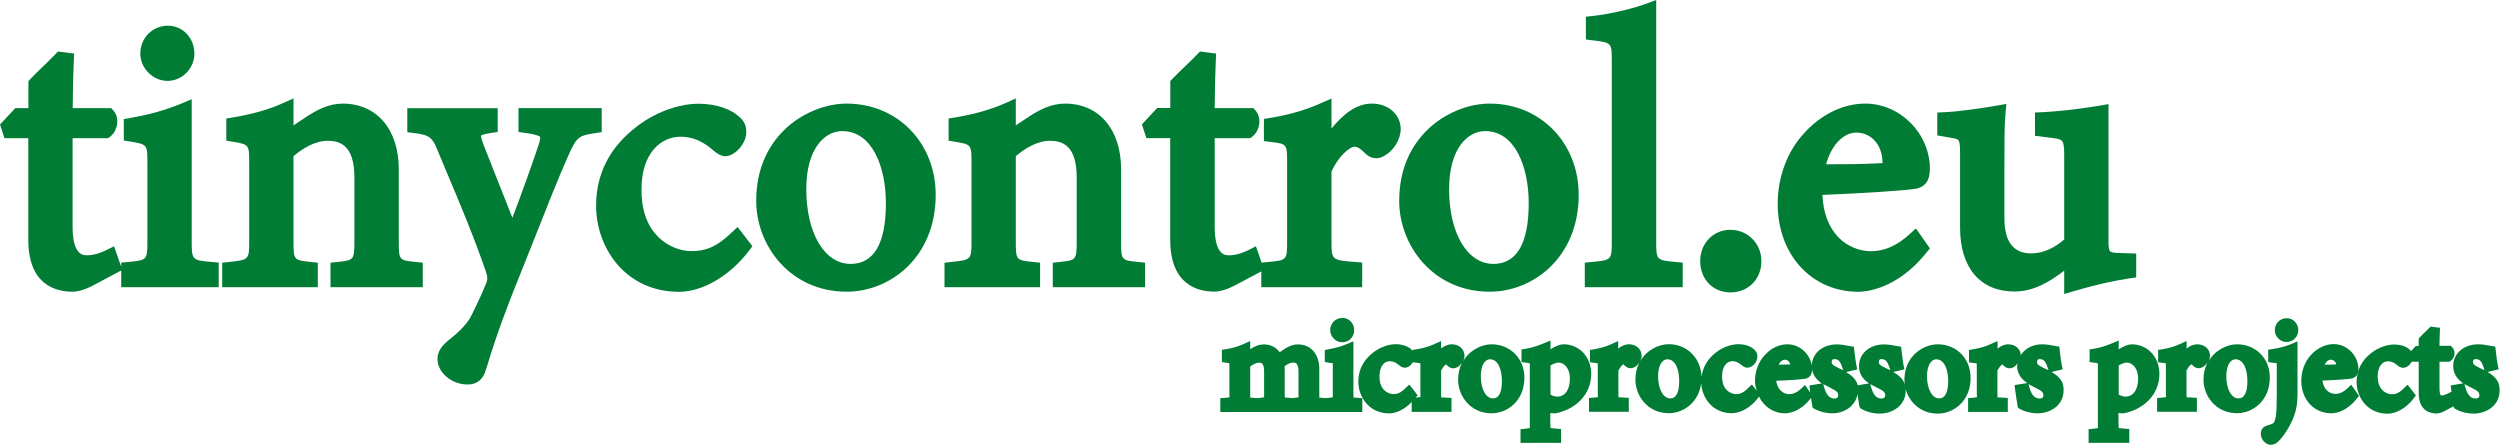
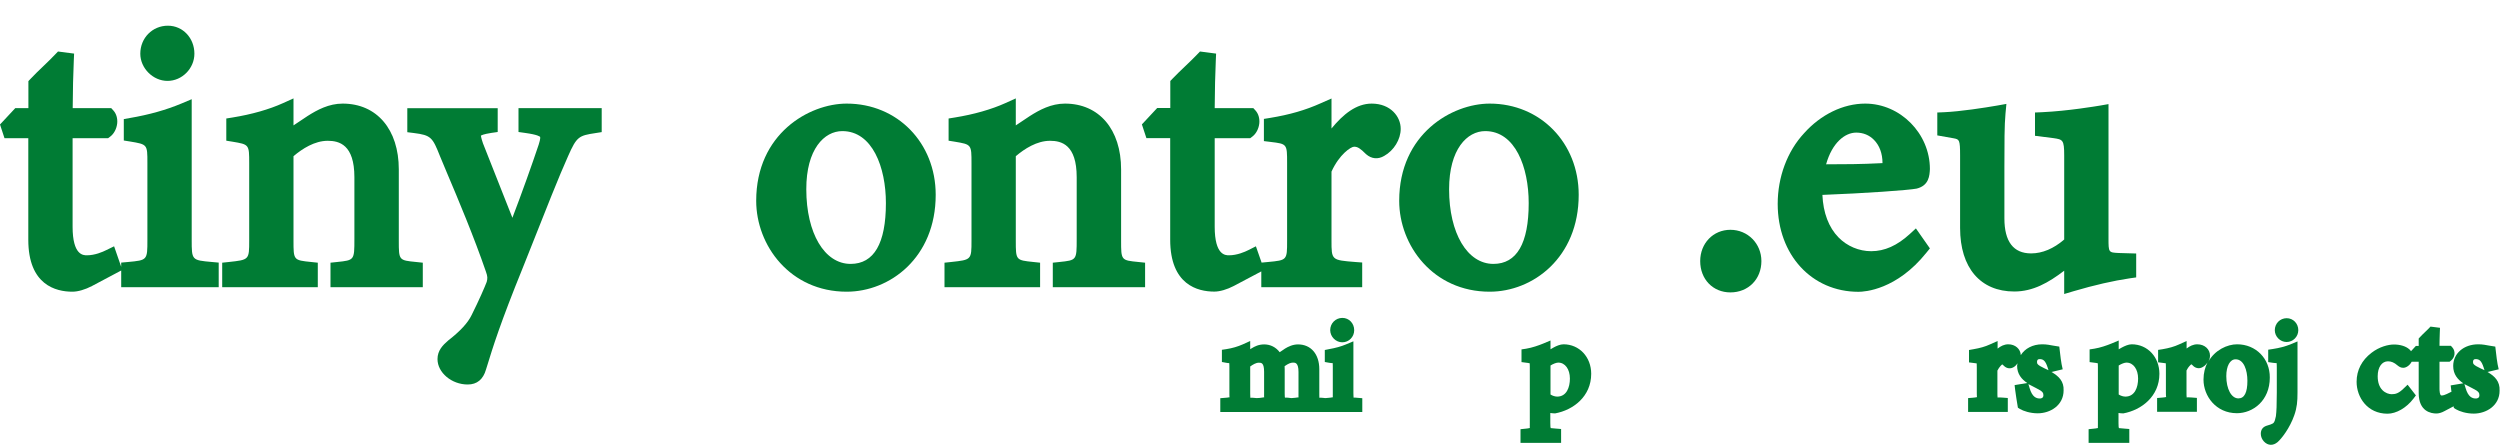
<svg xmlns="http://www.w3.org/2000/svg" version="1.1" id="Слой_1" x="0px" y="0px" viewBox="0 0 250 44.47" style="enable-background:new 0 0 250 44.47;" xml:space="preserve">
  <style type="text/css">
	.st0{fill:#007C34;}
</style>
  <g id="layer1">
    <path class="st0" d="M16.75,8.09c1.46,0,2.69-1.25,2.69-2.72c0-1.57-1.16-2.8-2.65-2.8c-1.55,0-2.76,1.23-2.76,2.8   C14.03,6.82,15.3,8.09,16.75,8.09z" />
    <path class="st0" d="M19.17,23.98V9.92l-1.02,0.43c-1.53,0.64-3.22,1.12-5.16,1.45l-0.61,0.11v2.14l0.62,0.1   c1.74,0.29,1.74,0.29,1.74,2.12v7.71c0,2.04,0,2.04-1.95,2.22l-0.67,0.06v0.42l-0.71-2.05L10.65,25c-0.39,0.2-1.17,0.53-1.96,0.53   c-0.36,0-1.43,0-1.43-2.86v-8.85h3.55l0.2-0.15c0.39-0.29,0.65-0.79,0.71-1.33c0.05-0.5-0.09-0.97-0.38-1.29l-0.22-0.24H7.27   C7.28,9.07,7.32,7.3,7.38,6.04l0.03-0.68L5.8,5.15L5.54,5.42C5.2,5.79,4.75,6.21,4.31,6.64C3.86,7.07,3.4,7.51,3.04,7.9l-0.2,0.21   v2.7H1.53L0,12.45l0.45,1.37h2.38v10.16c0,4.52,2.76,5.19,4.41,5.19c0.55,0,1.28-0.21,1.96-0.57l2.92-1.55v1.67h9.75v-2.46   l-0.67-0.06C19.17,26.02,19.17,26.02,19.17,23.98z" />
    <path class="st0" d="M39.88,24.06v-7.12c0-4-2.2-6.58-5.61-6.58c-1.39,0-2.55,0.63-3.51,1.24c-0.51,0.33-0.97,0.64-1.41,0.94v-2.7   l-1.04,0.47c-1.39,0.63-3.14,1.13-5.06,1.44l-0.62,0.1v2.22l0.62,0.1c1.67,0.28,1.67,0.28,1.67,2.16v7.72c0,1.93,0,1.93-2.04,2.15   l-0.66,0.07v2.45h9.56v-2.45l-0.66-0.07c-1.77-0.18-1.77-0.18-1.77-2.15v-8.43c0.88-0.75,2.12-1.54,3.42-1.54   c1.15,0,2.67,0.38,2.67,3.64v6.18c0,2.12,0,2.12-1.73,2.3l-0.66,0.07v2.45h9.23v-2.45l-0.66-0.07   C39.88,26.03,39.88,26.03,39.88,24.06z" />
    <path class="st0" d="M60.18,10.81h-8.33v2.39l0.64,0.09c1.31,0.18,1.5,0.37,1.52,0.4c0.01,0.01,0.06,0.15-0.14,0.77   c-0.63,1.89-1.7,4.89-2.63,7.32l-2.94-7.44c-0.21-0.6-0.2-0.77-0.21-0.77c0.03-0.03,0.21-0.15,1.05-0.28l0.63-0.09v-2.38h-9.04v2.4   l0.64,0.08c1.74,0.22,1.88,0.43,2.63,2.32l0.68,1.63c1.15,2.71,2.71,6.42,3.91,9.91c0.18,0.5,0.17,0.68,0.08,1.03   c-0.19,0.5-0.75,1.8-1.51,3.32c-0.37,0.77-1.12,1.59-2.33,2.53c-0.55,0.47-1.08,1.01-1.08,1.87c0,1.35,1.41,2.54,3.02,2.54   c0.93,0,1.55-0.51,1.83-1.5l0.11-0.35c0.58-1.89,1.3-4.24,3.58-9.85c2.53-6.38,3.57-9.02,4.52-11.14c0.86-1.95,1.07-2.05,2.73-2.3   l0.63-0.1V10.81z" />
-     <path class="st0" d="M73.16,23.26c-1.62,1.55-2.72,1.85-4.06,1.85c-0.9,0-2.25-0.38-3.3-1.44c-1.11-1.12-1.67-2.71-1.65-4.75   c0-3.63,1.96-5.25,3.91-5.25c1.17,0,2.27,0.46,3.32,1.41c0.38,0.3,0.71,0.54,1.17,0.54c0.89,0,2.08-1.2,2.08-2.42   c0-0.71-0.24-1.16-0.85-1.64c-0.66-0.58-2.06-1.19-3.96-1.19c-1.54,0-3.96,0.6-6.14,2.28c-2.7,2.06-4.07,4.72-4.07,7.93   c0,4.17,2.91,8.6,8.3,8.6c2.35,0,5.1-1.61,6.99-4.11l0.34-0.45l-1.48-1.92L73.16,23.26z" />
    <path class="st0" d="M84.67,10.36c-3.76,0-9.05,3.02-9.05,9.72c0,4.47,3.39,9.09,9.05,9.09c4.31,0,8.9-3.4,8.9-9.69   C93.57,14.29,89.75,10.36,84.67,10.36z M84.23,13.11c3.01,0,4.36,3.62,4.36,7.2c0,4.03-1.19,6.08-3.53,6.08   c-2.61,0-4.43-3.07-4.43-7.46C80.62,14.91,82.43,13.11,84.23,13.11z" />
    <path class="st0" d="M112.11,24.06v-7.12c0-4-2.2-6.58-5.61-6.58c-1.39,0-2.55,0.63-3.51,1.24c-0.51,0.33-0.97,0.64-1.41,0.94v-2.7   l-1.04,0.47c-1.4,0.63-3.14,1.13-5.06,1.44l-0.62,0.1v2.22l0.62,0.1c1.67,0.28,1.67,0.28,1.67,2.16v7.72c0,1.93,0,1.93-2.04,2.15   l-0.66,0.07v2.45h9.56v-2.45l-0.66-0.07c-1.77-0.18-1.77-0.18-1.77-2.15v-8.43c0.88-0.75,2.12-1.54,3.42-1.54   c1.15,0,2.67,0.38,2.67,3.64v6.18c0,2.12,0,2.12-1.73,2.3l-0.66,0.07v2.45h9.23v-2.45l-0.66-0.07   C112.11,26.03,112.11,26.03,112.11,24.06z" />
    <path class="st0" d="M137.17,10.36c-1.54,0-2.85,1.06-4.02,2.49v-3l-1.04,0.46c-1.58,0.71-3.15,1.16-5.1,1.48l-0.62,0.1v2.22   l0.65,0.08c1.67,0.2,1.67,0.2,1.67,2.11v7.79c0,1.93,0,1.93-1.92,2.11l-0.63,0.06l-0.57-1.63L124.86,25   c-0.39,0.2-1.17,0.53-1.96,0.53c-0.36,0-1.43,0-1.43-2.86v-8.85h3.55l0.2-0.15c0.39-0.29,0.65-0.79,0.71-1.33   c0.05-0.5-0.09-0.97-0.38-1.29l-0.22-0.24h-3.86c0.01-1.74,0.05-3.51,0.11-4.77l0.03-0.68l-1.61-0.21l-0.26,0.27   c-0.35,0.37-0.79,0.79-1.23,1.21c-0.46,0.44-0.92,0.88-1.28,1.26l-0.2,0.21v2.7h-1.31l-1.53,1.64l0.45,1.37h2.38v10.16   c0,4.52,2.76,5.19,4.41,5.19c0.55,0,1.28-0.21,1.96-0.57l2.74-1.45v1.58h10.09v-2.47l-0.68-0.05c-2.39-0.19-2.39-0.19-2.39-2.15   v-6.89c0.78-1.72,1.94-2.49,2.26-2.49c0.35,0,0.61,0.16,1.2,0.75c0.55,0.48,1.2,0.53,1.81,0.17c0.97-0.54,1.65-1.65,1.65-2.7   C140.08,11.67,139.06,10.36,137.17,10.36z" />
    <path class="st0" d="M148.97,10.36c-3.76,0-9.05,3.02-9.05,9.72c0,4.47,3.39,9.09,9.05,9.09c4.31,0,8.9-3.4,8.9-9.69   C157.87,14.29,154.04,10.36,148.97,10.36z M148.52,13.11c3.01,0,4.35,3.62,4.35,7.2c0,4.03-1.19,6.08-3.53,6.08   c-2.61,0-4.43-3.07-4.43-7.46C144.91,14.91,146.72,13.11,148.52,13.11z" />
-     <path class="st0" d="M165.62,24.06V0l-1,0.37c-1.17,0.44-3.44,1.02-5.37,1.23l-0.66,0.07v2.28l0.65,0.08   c1.94,0.24,1.94,0.24,1.94,2.08v17.94c0,1.96,0,1.96-2.03,2.15l-0.67,0.06v2.46h9.79v-2.46l-0.67-0.06   C165.62,26.02,165.62,26.02,165.62,24.06z" />
    <path class="st0" d="M173.04,22.98c-1.72,0-3.02,1.35-3.02,3.13c0,1.81,1.27,3.13,3.02,3.13c1.79,0,3.1-1.32,3.1-3.13   C176.14,24.36,174.78,22.98,173.04,22.98z" />
    <path class="st0" d="M192.99,16.9c0-3.55-2.96-6.54-6.47-6.54c-2.2,0-4.44,1.09-6.12,2.97c-1.67,1.8-2.63,4.37-2.63,7.06   c0,5.09,3.4,8.79,8.08,8.79c0.61,0,3.81-0.19,6.79-3.91l0.35-0.43l-1.4-2l-0.62,0.57c-1.26,1.15-2.51,1.71-3.85,1.71   c-1.22,0-2.41-0.5-3.27-1.38c-0.98-1-1.53-2.46-1.61-4.25c4.24-0.16,8.61-0.47,9.43-0.63C192.91,18.55,192.96,17.54,192.99,16.9z    M188.25,16.31c-0.05,0-0.11,0.01-0.19,0.01c-1.87,0.1-3.68,0.11-5.45,0.11c0.61-2.18,1.9-3.17,3.01-3.17   c0.7,0,1.31,0.25,1.78,0.73C187.94,14.54,188.25,15.33,188.25,16.31z" />
    <path class="st0" d="M211.88,25.3c-1.03-0.05-1.03-0.05-1.03-1.47V10.41l-0.86,0.15c-0.32,0.05-3.17,0.54-5.79,0.66l-0.7,0.03v2.33   l1.83,0.23c0.95,0.14,1.09,0.16,1.09,1.74v8.4c-1.05,0.91-2.18,1.39-3.31,1.39c-1.77,0-2.67-1.18-2.67-3.5v-5.09   c0-2.46,0-4.23,0.11-5.4l0.09-0.96l-0.95,0.17c-1.2,0.21-3.66,0.59-5.26,0.66l-0.7,0.03v2.29l1.64,0.29   c0.56,0.11,0.64,0.13,0.64,1.71v7.26c0,3.98,2.03,6.35,5.42,6.35c1.87,0,3.42-0.88,4.99-2.08v2.33l0.94-0.28   c2.06-0.61,4-1.05,5.63-1.29l0.63-0.09v-2.39L211.88,25.3z" />
    <path class="st0" d="M135.37,39.78c-0.01-0.03-0.03-0.15-0.03-0.47v-5.18l-0.74,0.31c-0.5,0.21-1.05,0.36-1.68,0.47L132.48,35v1.2   l0.45,0.08c0.1,0.01,0.34,0.06,0.33,0c0.02,0.07,0.02,0.33,0.02,0.44v2.6c0,0.28-0.01,0.4,0.02,0.4c-0.09,0.03-0.32,0.05-0.42,0.06   l-0.34,0.03l-0.3-0.03c-0.1-0.01-0.3-0.03-0.29,0.03c-0.02-0.06-0.02-0.21-0.02-0.45v-2.44c0-1.51-0.84-2.48-2.13-2.48   c-0.53,0-0.99,0.23-1.3,0.42l-0.16,0.11c-0.12,0.08-0.24,0.17-0.37,0.25c-0.38-0.5-0.93-0.78-1.55-0.78c-0.56,0-0.95,0.2-1.27,0.4   c-0.04,0.03-0.09,0.05-0.13,0.08V34.1l-0.75,0.34c-0.5,0.22-1.04,0.38-1.62,0.47l-0.46,0.07v1.22l0.44,0.08   c0.09,0.02,0.31,0.06,0.29,0c0.02,0.07,0.02,0.36,0.02,0.46v2.62c0,0.23,0,0.38,0.04,0.36c-0.09,0.03-0.35,0.05-0.46,0.06   l-0.49,0.04v1.38h10.34h0.33h3.53v-1.38l-0.49-0.04C135.66,39.77,135.37,39.74,135.37,39.78z M125.66,39.81l-0.31-0.03   c-0.04,0-0.12-0.01-0.19-0.01c-0.07,0-0.12,0.01-0.11,0.04c-0.01-0.03-0.03-0.14-0.03-0.45v-2.71c0.26-0.19,0.58-0.38,0.86-0.38   c0.25,0,0.53,0,0.53,0.92v2.17c0,0.25-0.01,0.36,0.01,0.37c-0.09,0.02-0.32,0.05-0.42,0.06L125.66,39.81z M129.14,39.81l-0.34-0.04   c-0.04,0-0.13-0.01-0.2-0.01c-0.06,0-0.1,0-0.1,0.02c-0.01-0.02-0.03-0.11-0.03-0.41v-2.45c0-0.11,0-0.2-0.01-0.3   c0.35-0.25,0.61-0.36,0.84-0.36c0.21,0,0.55,0,0.55,0.93v2.11c0,0.29-0.01,0.42,0.02,0.43c-0.08,0.02-0.28,0.04-0.37,0.05   L129.14,39.81z" />
    <path class="st0" d="M134.23,34.23c0.66,0,1.19-0.54,1.19-1.21c0-0.69-0.52-1.23-1.18-1.23c-0.68,0-1.22,0.54-1.22,1.23   C133.03,33.68,133.58,34.23,134.23,34.23z" />
-     <path class="st0" d="M149.16,34.43c-0.98,0-2.23,0.57-2.89,1.76c0.11-0.19,0.18-0.4,0.18-0.62c0-0.65-0.54-1.14-1.27-1.14   c-0.41,0-0.76,0.18-1.07,0.42V34.1l-0.75,0.34c-0.5,0.23-1.01,0.37-1.65,0.48l-0.45,0.07v0.11c-0.05-0.07-0.09-0.14-0.17-0.2   c-0.34-0.3-0.91-0.48-1.53-0.48c-0.57,0-1.46,0.22-2.24,0.83c-0.97,0.74-1.49,1.75-1.49,2.9c0,1.55,1.08,3.19,3.09,3.19   c0.75,0,1.59-0.45,2.25-1.14v0.99h3.98v-1.39l-0.5-0.04c-0.13-0.01-0.5-0.03-0.52,0c-0.02-0.07-0.02-0.35-0.02-0.44v-2.26   c0.19-0.4,0.45-0.6,0.48-0.62c0.02,0,0.07,0.04,0.21,0.18c0.27,0.24,0.63,0.28,0.94,0.09c0.2-0.11,0.35-0.28,0.47-0.46   c-0.24,0.48-0.4,1.04-0.4,1.72c0,1.65,1.25,3.36,3.34,3.36c1.6,0,3.29-1.25,3.29-3.56C152.45,35.87,151.03,34.43,149.16,34.43z    M141.56,39.78l0.2-0.26l-0.83-1.07l-0.43,0.41c-0.48,0.46-0.78,0.55-1.17,0.55c-0.25,0-0.62-0.11-0.91-0.4   c-0.32-0.32-0.48-0.79-0.47-1.4c0-0.89,0.41-1.49,1.03-1.49c0.33,0,0.62,0.13,0.94,0.41c0.16,0.13,0.33,0.24,0.57,0.24   c0.29,0,0.6-0.22,0.8-0.54l0.44,0.05c0.08,0.01,0.21,0.03,0.3,0.04c0.01,0.12,0.01,0.3,0.01,0.38v2.63c0,0.24,0,0.37,0.04,0.36   c-0.08,0.03-0.34,0.05-0.43,0.06L141.56,39.78z M149.01,35.93c0.82,0,1.18,1.08,1.18,2.15c0,1.17-0.3,1.76-0.9,1.76   c-0.7,0-1.21-0.94-1.21-2.23C148.08,36.6,148.45,35.93,149.01,35.93z" />
    <path class="st0" d="M155.51,41.34c1.8-0.33,3.61-1.68,3.61-3.96c0-1.68-1.19-2.95-2.77-2.95c-0.33,0-0.72,0.17-0.99,0.32   c-0.02,0.01-0.15,0.08-0.31,0.18v-0.88l-0.74,0.31c-0.44,0.18-1.09,0.41-1.7,0.51l-0.46,0.07v1.27l0.46,0.06   c0.08,0.01,0.26,0.03,0.36,0.06c0.01,0.09,0.01,0.24,0.01,0.33v5.75c0,0.28-0.01,0.39,0.01,0.39c-0.09,0.03-0.35,0.06-0.46,0.07   l-0.48,0.05v1.37h4.06V42.9l-0.49-0.04c-0.14-0.01-0.51-0.05-0.55-0.05c-0.02-0.04-0.04-0.16-0.04-0.52V41.3   C155.19,41.32,155.35,41.34,155.51,41.34z M155.72,39.66c-0.21,0-0.47-0.08-0.67-0.21v-2.9c0.29-0.18,0.59-0.29,0.78-0.29   c0.68,0,1.16,0.66,1.16,1.6C156.99,38.73,156.66,39.66,155.72,39.66z" />
-     <path class="st0" d="M193.78,34.43c-1.39,0-3.34,1.11-3.34,3.57c0,0.14,0.02,0.29,0.04,0.43c-0.18-0.55-0.61-0.92-1.15-1.23   l1.11-0.27l-0.1-0.5c-0.05-0.24-0.11-0.81-0.16-1.16l-0.07-0.6l-0.62-0.1c-0.27-0.05-0.64-0.13-1.08-0.13   c-1.45,0-2.51,0.91-2.51,2.17c0,0.84,0.46,1.37,1.01,1.73l-1.13,0.19c-0.17-0.6-0.6-0.99-1.17-1.32l1.12-0.27l-0.11-0.51   c-0.05-0.22-0.1-0.7-0.15-1.05l-0.09-0.71l-0.61-0.1c-0.27-0.05-0.64-0.13-1.08-0.13c-1.45,0-2.51,0.91-2.51,2.17   c0,0.84,0.46,1.37,1.01,1.73l-1.25,0.21l0.06,0.5c0.01,0.06,0.02,0.14,0.03,0.21l-0.53-0.76l-0.45,0.42c-0.7,0.65-1.5,0.64-2,0.12   c-0.23-0.23-0.37-0.56-0.43-0.96c1.33-0.05,2.65-0.15,2.93-0.21c0.63-0.15,0.65-0.7,0.66-0.94c0-1.35-1.13-2.5-2.47-2.5   c-0.83,0-1.66,0.4-2.27,1.09c-0.62,0.66-0.97,1.6-0.97,2.58c0,0.35,0.08,0.66,0.17,0.97l-0.48-0.62l-0.43,0.41   c-0.48,0.46-0.78,0.55-1.17,0.55c-0.25,0-0.62-0.11-0.91-0.4c-0.32-0.32-0.48-0.79-0.47-1.4c0-0.89,0.41-1.49,1.03-1.49   c0.33,0,0.62,0.13,0.94,0.41c0.16,0.13,0.33,0.24,0.57,0.24c0.44,0,0.99-0.51,0.99-1.1c0-0.33-0.12-0.56-0.38-0.77   c-0.34-0.3-0.91-0.48-1.53-0.48c-0.57,0-1.46,0.22-2.24,0.83c-0.84,0.64-1.32,1.49-1.44,2.45c-0.04-1.87-1.43-3.28-3.28-3.28   c-0.98,0-2.23,0.57-2.89,1.77c0.11-0.19,0.18-0.41,0.18-0.62c0-0.65-0.54-1.14-1.27-1.14c-0.4,0-0.75,0.17-1.07,0.43V34.1   l-0.75,0.34c-0.5,0.23-1.01,0.37-1.65,0.48L159,34.99v1.24l0.47,0.06c0.08,0.01,0.21,0.03,0.3,0.04c0.01,0.12,0.01,0.3,0.01,0.38   v2.63c0,0.24,0,0.41,0.04,0.36c-0.08,0.03-0.34,0.05-0.43,0.06l-0.49,0.04v1.38h3.98v-1.39l-0.5-0.04c-0.14-0.01-0.5-0.04-0.52,0   c-0.02-0.07-0.02-0.35-0.02-0.44v-2.26c0.2-0.4,0.45-0.6,0.48-0.62c0.02,0.01,0.09,0.06,0.21,0.18c0.27,0.24,0.63,0.28,0.94,0.09   c0.2-0.11,0.36-0.28,0.48-0.47c-0.25,0.48-0.41,1.05-0.41,1.73c0,1.65,1.25,3.36,3.34,3.36c1.46,0,2.99-1.06,3.24-3.01   c0.08,1.49,1.14,3.01,3.07,3.01c0.88,0,1.9-0.59,2.59-1.5l0.12-0.16c0.5,1,1.43,1.67,2.61,1.67c0.66,0,1.67-0.37,2.51-1.43   l0.08-0.1c0.04,0.28,0.09,0.55,0.12,0.73l0.04,0.25l0.22,0.12c0.34,0.2,1.01,0.43,1.77,0.43c1.13,0,2.28-0.68,2.5-1.9   c0.06,0.39,0.13,0.83,0.17,1.11L186,40.8l0.21,0.13c0.34,0.2,1.01,0.43,1.77,0.43c1.26,0,2.59-0.8,2.59-2.29   c0-0.13-0.03-0.23-0.05-0.34c0.31,1.39,1.47,2.63,3.25,2.63c1.6,0,3.29-1.25,3.29-3.56C197.07,35.87,195.66,34.43,193.78,34.43z    M166.74,35.93c0.82,0,1.18,1.08,1.18,2.15c0,1.17-0.3,1.76-0.9,1.76c-0.7,0-1.21-0.94-1.21-2.23   C165.81,36.6,166.19,35.93,166.74,35.93z M177.86,36.47c0.17-0.34,0.41-0.5,0.6-0.5c0.16,0,0.29,0.05,0.4,0.16   c0.08,0.08,0.14,0.19,0.17,0.31C178.63,36.46,178.24,36.47,177.86,36.47z M183.93,36.84c-0.73-0.34-0.76-0.46-0.76-0.64   c0-0.19,0.08-0.29,0.25-0.29c0.36,0,0.59,0.13,0.82,0.86l0.08,0.25C184.19,36.96,184.06,36.9,183.93,36.84z M183.11,38.82   c0.67,0.33,0.71,0.48,0.71,0.71c0,0.3-0.27,0.32-0.35,0.32c-0.34,0-0.77-0.12-1.04-1.07l-0.11-0.37   C182.59,38.56,182.86,38.7,183.11,38.82z M188.64,36.84c-0.73-0.34-0.76-0.46-0.76-0.64c0-0.19,0.08-0.29,0.25-0.29   c0.36,0,0.59,0.13,0.82,0.86l0.08,0.25C188.9,36.96,188.77,36.9,188.64,36.84z M187.81,38.82c0.67,0.33,0.71,0.48,0.71,0.71   c0,0.3-0.27,0.32-0.35,0.32c-0.34,0-0.77-0.12-1.04-1.07l-0.11-0.37C187.29,38.56,187.57,38.7,187.81,38.82z M193.63,35.93   c0.82,0,1.19,1.08,1.19,2.15c0,1.17-0.31,1.76-0.91,1.76c-0.7,0-1.21-0.94-1.21-2.23C192.7,36.62,193.08,35.93,193.63,35.93z" />
    <path class="st0" d="M205.15,37.2l1.12-0.27l-0.11-0.51c-0.05-0.24-0.12-0.82-0.16-1.17l-0.07-0.59l-0.62-0.1   c-0.27-0.05-0.64-0.13-1.08-0.13c-0.97,0-1.74,0.43-2.15,1.08c-0.03-0.62-0.56-1.08-1.25-1.08c-0.41,0-0.76,0.18-1.07,0.43V34.1   L199,34.44c-0.5,0.23-1.01,0.37-1.65,0.48l-0.45,0.08v1.24l0.47,0.06c0.08,0.01,0.21,0.03,0.3,0.04c0.01,0.12,0.01,0.3,0.01,0.38   v2.63c0,0.24,0.01,0.41,0.04,0.36c-0.08,0.03-0.34,0.05-0.42,0.06l-0.49,0.04v1.38h3.97v-1.39l-0.5-0.04   c-0.14-0.01-0.5-0.03-0.52,0c-0.02-0.07-0.02-0.35-0.02-0.44v-2.26c0.2-0.4,0.45-0.6,0.48-0.62c0.02,0,0.07,0.04,0.21,0.18   c0.27,0.24,0.63,0.28,0.94,0.09c0.16-0.09,0.28-0.24,0.39-0.38c-0.01,0.08-0.05,0.16-0.05,0.24c0,0.84,0.46,1.36,1.01,1.73   l-1.26,0.21l0.06,0.51c0.05,0.43,0.17,1.13,0.23,1.51l0.04,0.24l0.21,0.13c0.34,0.2,1.01,0.43,1.77,0.43c1.26,0,2.59-0.8,2.59-2.29   C206.4,38.13,205.88,37.62,205.15,37.2z M204.46,36.84c-0.72-0.34-0.76-0.46-0.76-0.64c0-0.19,0.08-0.29,0.25-0.29   c0.36,0,0.59,0.13,0.82,0.86l0.08,0.25C204.71,36.96,204.59,36.9,204.46,36.84z M203.63,38.82c0.66,0.32,0.71,0.48,0.71,0.71   c0,0.3-0.27,0.32-0.35,0.32c-0.34,0-0.77-0.12-1.04-1.07l-0.11-0.37C203.11,38.56,203.39,38.7,203.63,38.82z" />
    <path class="st0" d="M212.33,41.34c1.8-0.33,3.61-1.69,3.61-3.96c0-1.68-1.19-2.95-2.77-2.95c-0.33,0-0.72,0.18-0.98,0.32   c0,0-0.14,0.08-0.32,0.18v-0.88l-0.74,0.31c-0.44,0.18-1.09,0.41-1.71,0.51l-0.46,0.07v1.27l0.46,0.06   c0.08,0.01,0.26,0.03,0.36,0.06c0.01,0.09,0.01,0.24,0.01,0.33v5.75c0,0.28-0.01,0.39,0.01,0.39c-0.09,0.03-0.35,0.06-0.46,0.07   l-0.48,0.05v1.37h4.07V42.9l-0.49-0.04c-0.14-0.01-0.51-0.05-0.55-0.05c-0.02-0.04-0.04-0.16-0.04-0.52V41.3   C212.01,41.32,212.17,41.34,212.33,41.34z M212.54,39.66c-0.21,0-0.47-0.08-0.67-0.21v-2.9c0.29-0.18,0.59-0.29,0.78-0.29   c0.68,0,1.16,0.66,1.16,1.6C213.81,38.73,213.48,39.66,212.54,39.66z" />
    <path class="st0" d="M223.71,34.43c-0.98,0-2.23,0.57-2.89,1.76c0.11-0.19,0.18-0.4,0.18-0.62c0-0.65-0.54-1.14-1.27-1.14   c-0.41,0-0.76,0.18-1.07,0.42V34.1l-0.75,0.34c-0.5,0.23-1.01,0.37-1.65,0.48l-0.45,0.07v1.24l0.47,0.06   c0.08,0.01,0.21,0.03,0.3,0.04c0.01,0.12,0.01,0.3,0.01,0.38v2.63c0,0.24,0.01,0.37,0.04,0.36c-0.08,0.03-0.34,0.05-0.43,0.06   l-0.49,0.04v1.38h3.98v-1.39l-0.5-0.04c-0.13-0.01-0.5-0.03-0.52,0c-0.02-0.07-0.02-0.35-0.02-0.44v-2.26   c0.19-0.4,0.45-0.6,0.48-0.62c0.02,0,0.07,0.04,0.21,0.18c0.27,0.24,0.63,0.28,0.94,0.09c0.2-0.11,0.35-0.28,0.47-0.46   c-0.24,0.48-0.4,1.04-0.4,1.72c0,1.65,1.25,3.36,3.34,3.36c1.6,0,3.29-1.25,3.29-3.56C227,35.87,225.59,34.43,223.71,34.43z    M223.56,35.93c0.82,0,1.18,1.08,1.18,2.15c0,1.17-0.3,1.76-0.9,1.76c-0.7,0-1.21-0.94-1.21-2.23   C222.63,36.6,223,35.93,223.56,35.93z" />
    <path class="st0" d="M228.67,31.82c-0.67,0-1.19,0.53-1.19,1.2c0,0.64,0.54,1.18,1.18,1.18c0.64,0,1.17-0.53,1.17-1.18   C229.83,32.35,229.32,31.82,228.67,31.82z" />
    <path class="st0" d="M227.28,34.9l-0.46,0.07v1.24l0.46,0.07c0.11,0.01,0.38,0.05,0.37,0.01c0.03,0.07,0.03,0.37,0.03,0.47v2.5   c0,1.22-0.03,1.9-0.09,2.36c-0.06,0.32-0.13,0.54-0.22,0.65c-0.11,0.14-0.53,0.25-0.73,0.31c-0.37,0.13-0.56,0.4-0.56,0.8   c0,0.57,0.49,1.1,1,1.1c0.23,0,0.45-0.08,0.68-0.27c0.4-0.35,1.22-1.4,1.67-2.69c0.27-0.77,0.32-1.38,0.32-2.24v-5.14l-0.74,0.31   C228.51,34.65,227.93,34.8,227.28,34.9z" />
-     <path class="st0" d="M234.67,38.9c-0.7,0.64-1.5,0.63-2,0.12c-0.23-0.23-0.37-0.56-0.43-0.96c1.33-0.05,2.65-0.15,2.94-0.21   c0.62-0.15,0.65-0.7,0.66-0.94c0-1.35-1.13-2.5-2.47-2.5c-0.82,0-1.65,0.4-2.28,1.09c-0.61,0.66-0.96,1.6-0.96,2.58   c0,1.88,1.27,3.25,3.01,3.25c0.66,0,1.67-0.37,2.51-1.43l0.25-0.31l-0.78-1.12L234.67,38.9z M232.46,36.47   c0.17-0.34,0.4-0.5,0.6-0.5c0.16,0,0.29,0.05,0.4,0.16c0.08,0.08,0.14,0.18,0.17,0.31C233.24,36.46,232.85,36.47,232.46,36.47z" />
    <path class="st0" d="M248.75,37.2l1.12-0.27l-0.11-0.51c-0.05-0.24-0.12-0.82-0.16-1.17l-0.07-0.59l-0.62-0.1   c-0.27-0.05-0.64-0.13-1.08-0.13c-1.45,0-2.51,0.91-2.51,2.17c0,0.84,0.46,1.36,1.01,1.73l-1.26,0.21l0.06,0.51   c0,0.03,0.01,0.08,0.02,0.12l-0.47,0.23c-0.18,0.09-0.38,0.15-0.53,0.15c-0.19,0-0.2-0.56-0.2-0.68v-2.7h1.01l0.14-0.11   c0.19-0.15,0.32-0.38,0.35-0.64c0.02-0.25-0.05-0.49-0.2-0.66l-0.16-0.18h-1.14c0-0.46,0.02-0.93,0.03-1.31l0.02-0.49l-0.95-0.12   l-0.19,0.2c-0.11,0.12-0.25,0.25-0.39,0.38c-0.16,0.16-0.33,0.31-0.45,0.45l-0.15,0.16v0.74h-0.28l-0.49,0.53   c-0.05-0.07-0.1-0.14-0.18-0.2c-0.34-0.3-0.91-0.47-1.52-0.47c-0.57,0-1.46,0.22-2.25,0.83c-0.97,0.74-1.49,1.74-1.49,2.9   c0,1.55,1.08,3.19,3.09,3.19c0.88,0,1.9-0.59,2.59-1.5l0.25-0.33l-0.83-1.07l-0.43,0.41c-0.48,0.46-0.78,0.54-1.17,0.54   c-0.25,0-0.62-0.11-0.91-0.4c-0.32-0.32-0.48-0.79-0.48-1.4c0-0.89,0.41-1.49,1.03-1.49c0.33,0,0.63,0.13,0.95,0.41   c0.16,0.13,0.33,0.24,0.57,0.24c0.31,0,0.66-0.25,0.85-0.61h0.7v3.14c0,1.84,1.24,2.04,1.77,2.04c0.23,0,0.52-0.08,0.79-0.23   l0.93-0.49l0.03,0.17l0.21,0.13c0.34,0.2,1.01,0.43,1.77,0.43c1.26,0,2.59-0.8,2.59-2.29C250,38.13,249.48,37.62,248.75,37.2z    M248.06,36.84c-0.72-0.34-0.76-0.46-0.76-0.64c0-0.19,0.08-0.29,0.25-0.29c0.36,0,0.59,0.13,0.82,0.86l0.08,0.25   C248.32,36.96,248.19,36.9,248.06,36.84z M247.23,38.82c0.66,0.32,0.71,0.48,0.71,0.71c0,0.3-0.27,0.32-0.35,0.32   c-0.34,0-0.77-0.12-1.04-1.07l-0.11-0.37C246.71,38.56,246.99,38.7,247.23,38.82z" />
  </g>
</svg>